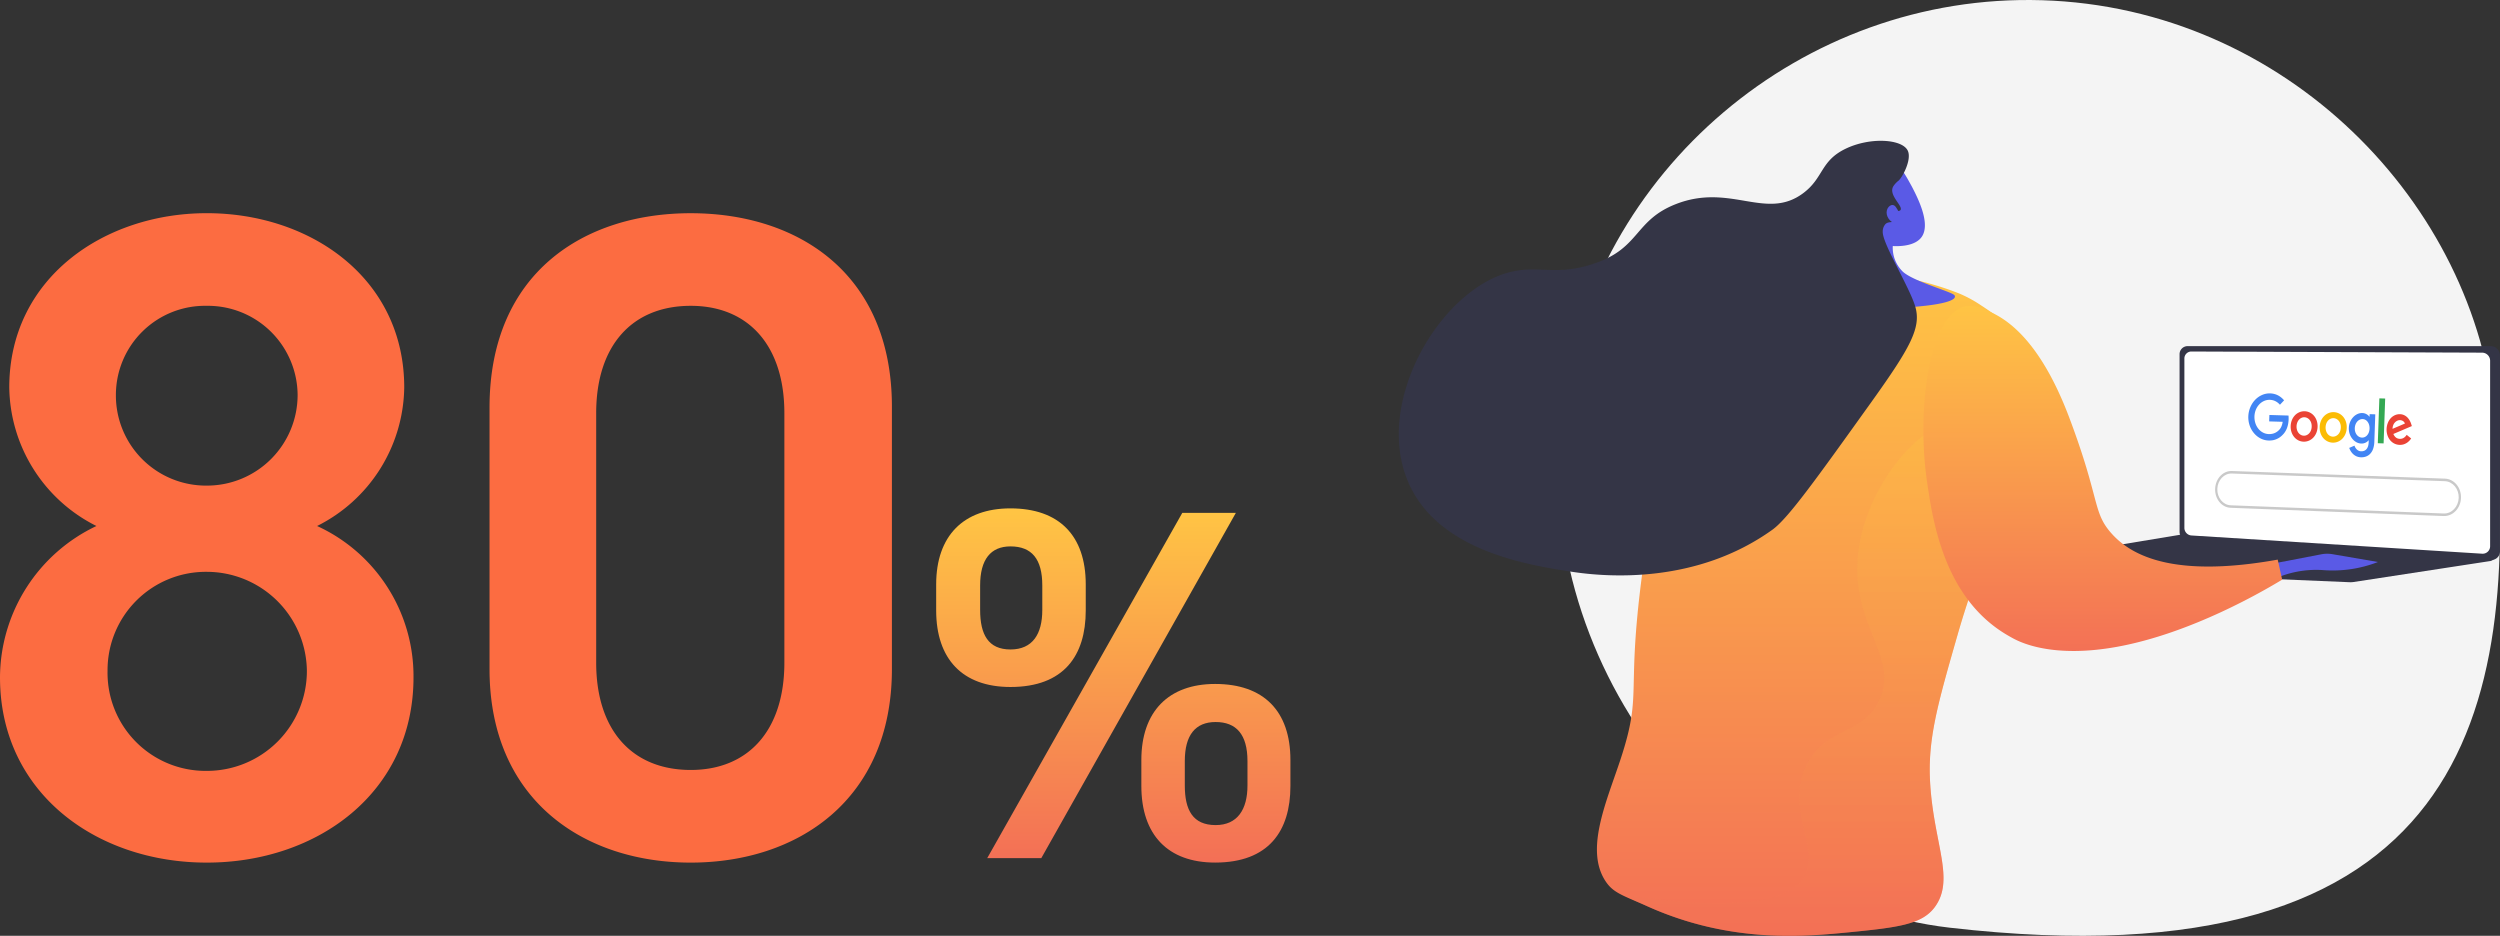
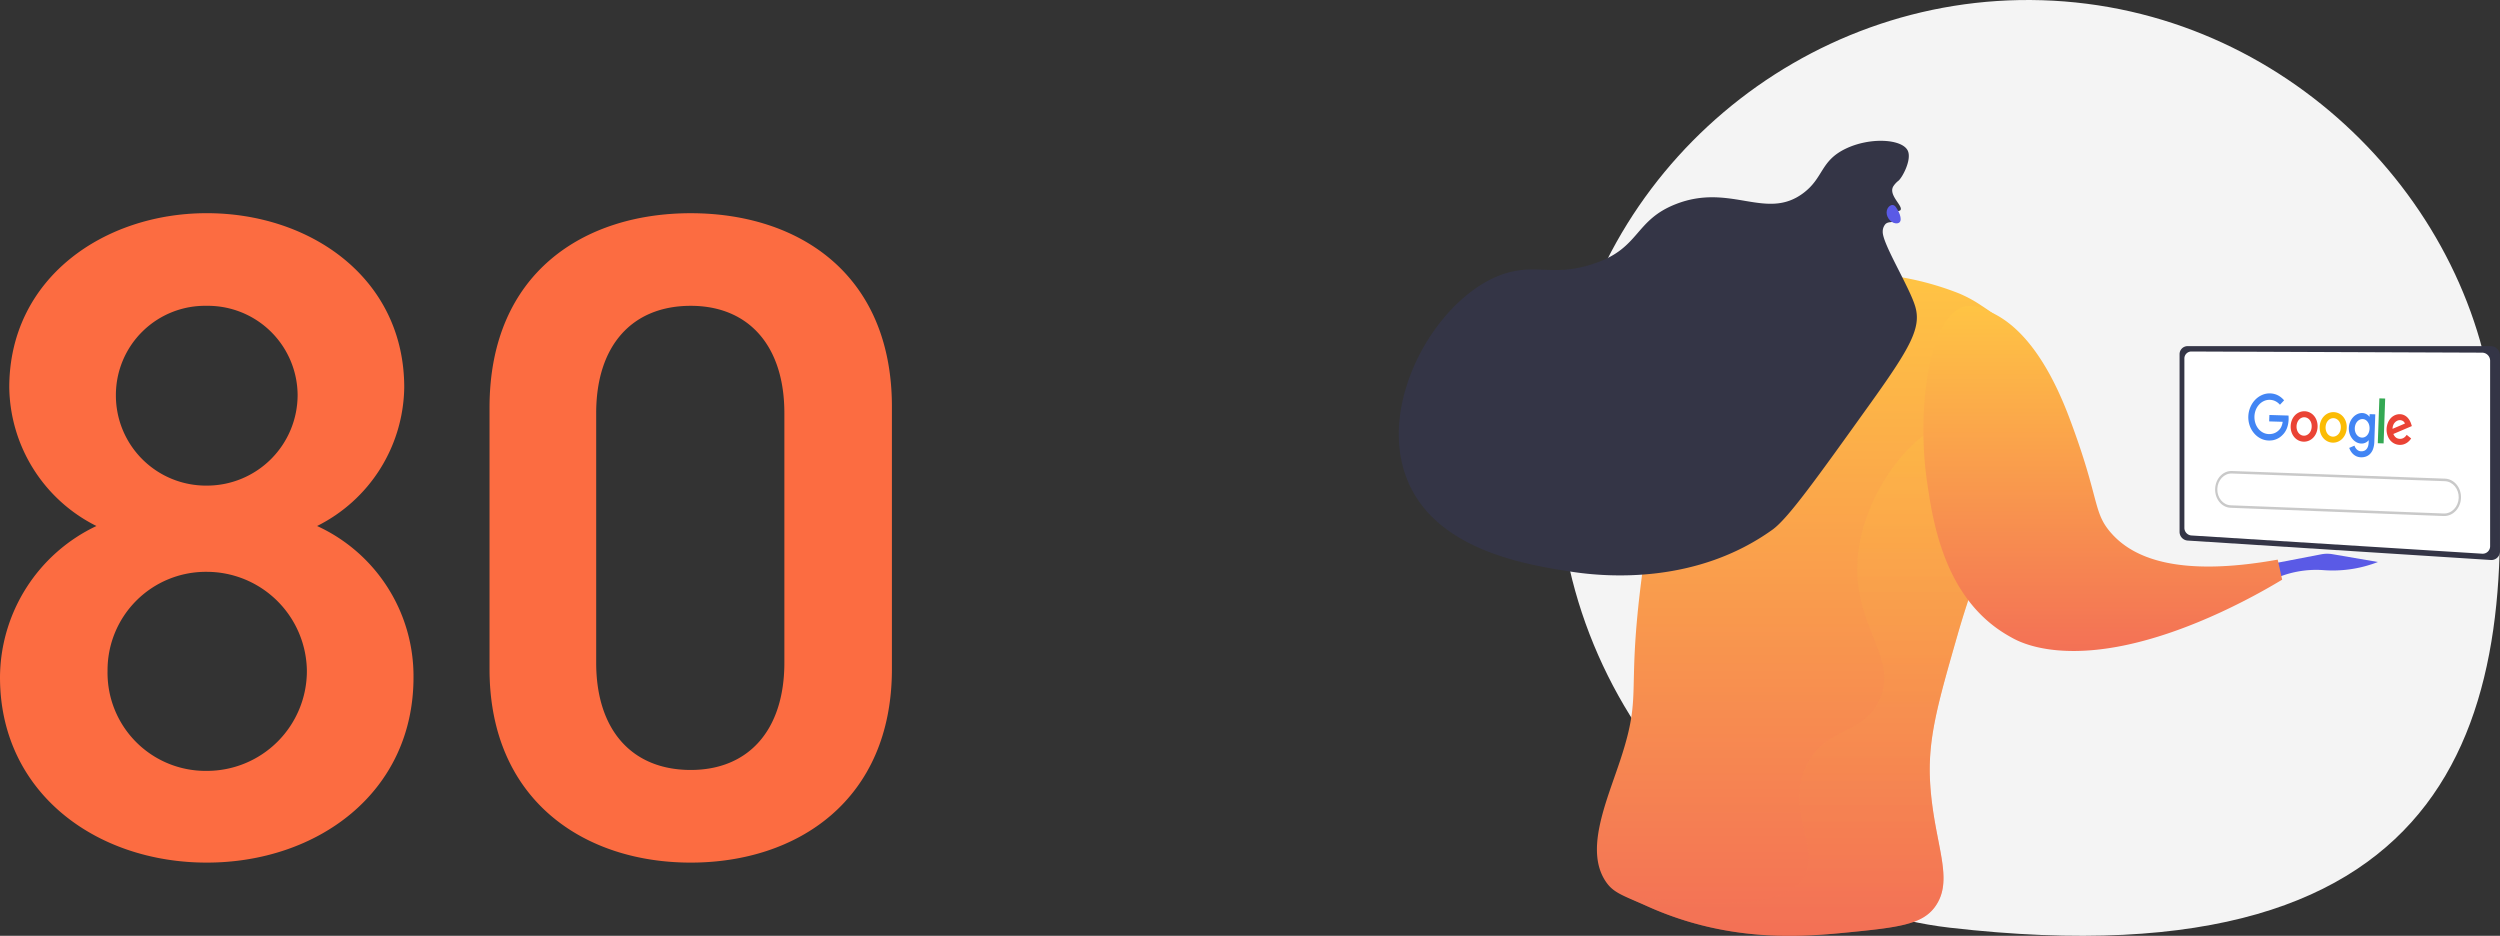
<svg xmlns="http://www.w3.org/2000/svg" height="110.958" viewBox="0 0 296.415 110.958" width="296.415">
  <rect x="0" y="0" width="296.415" height="110.958" fill="#333333" stroke="none" />
  <linearGradient id="a" gradientUnits="objectBoundingBox" x1=".5" x2=".5" y2="1">
    <stop offset="0" stop-color="#ffc444" />
    <stop offset="1" stop-color="#f36f56" />
  </linearGradient>
  <path d="m4.18-21.859c0 13.703 11.433 21.969 24.514 21.969s24.514-8.266 24.514-21.969a19.592 19.592 0 0 0 -11.432-17.941 18.645 18.645 0 0 0 10.333-16.426c0-12.942-11.1-20.664-23.415-20.664-12.2 0-23.415 7.722-23.415 20.664a18.645 18.645 0 0 0 10.334 16.426 19.959 19.959 0 0 0 -11.433 17.941zm12.752-.761a11.656 11.656 0 0 1 11.762-11.746 11.882 11.882 0 0 1 11.872 11.746 11.852 11.852 0 0 1 -11.872 11.854 11.622 11.622 0 0 1 -11.762-11.854zm.989-32.736a10.573 10.573 0 0 1 10.773-10.55 10.642 10.642 0 0 1 10.773 10.55 10.756 10.756 0 0 1 -10.773 10.767 10.687 10.687 0 0 1 -10.773-10.767zm92.01 32.518v-31.1c0-15.879-11.213-22.948-23.855-22.948s-23.854 7.065-23.854 23.052v31c0 15.549 11.213 22.944 23.855 22.944s23.854-7.395 23.854-22.948zm-12.751-30.343v29.581c0 8.048-4.287 12.725-11.1 12.725-6.926 0-11.213-4.677-11.213-12.725v-29.581c0-8.048 4.287-12.725 11.213-12.725 6.812 0 11.1 4.677 11.1 12.725z" fill="#fc6c41" transform="translate(-4.18 102.166)" />
-   <path d="m145.326-41.8-23.126 40.931h6.411l23.066-40.931zm12.821 29.3c0-5.814-3.175-9.017-8.927-9.017-5.512 0-8.747 3.263-8.747 9.017v3.085c0 5.754 3.116 9.076 8.747 9.076 6.351 0 8.927-3.737 8.927-9.076zm-8.867 7.716c-2.7 0-3.655-1.78-3.655-4.686v-2.907c0-3.085 1.258-4.627 3.655-4.627 2.456 0 3.775 1.483 3.775 4.627v2.907c0 2.847-1.199 4.686-3.775 4.686zm-15.4-28.534c0-5.814-3.175-9.017-8.927-9.017-5.572 0-8.807 3.263-8.807 9.017v3.085c0 5.754 3.116 9.076 8.807 9.076 6.351 0 8.927-3.737 8.927-9.076zm-8.927 7.712c-2.636 0-3.595-1.78-3.595-4.686v-2.908c0-3.085 1.258-4.627 3.595-4.627 2.516 0 3.775 1.483 3.775 4.627v2.907c.001 2.848-1.137 4.687-3.773 4.687z" fill="url(#a)" transform="translate(-5.147 102.611)" />
  <path d="m503.085 455.025c-28.487-.86-53.162 20.273-56.89 48-4.076 30.318 18.2 58.77 45.962 61.966 61.445 7.076 67.638-26 64.648-60.111-2.253-25.694-24.763-48.98-53.72-49.855z" fill="#f4f4f4" transform="translate(-260.991 -454.999)" />
-   <path d="m2132.4 2270.474 37.356 2.345v.091a.693.693 0 0 1 -.588.684l-16.183 2.481a2.6 2.6 0 0 1 -.581.023l-39.258-1.66a.671.671 0 0 1 -.622-.668z" fill="#343546" transform="translate(-1873.916 -2207.071)" />
  <path d="m2108.559 2084.846 35.871 2.3a1.032 1.032 0 0 0 1.164-.979v-23.32a1.114 1.114 0 0 0 -1.164-1.054h-35.871a.954.954 0 0 0 -.957.953v21.08a1.033 1.033 0 0 0 .957 1.02z" fill="#343546" transform="translate(-1849.18 -2020.754)" />
  <path d="m2126.775 2095.264 34.46 2.161a.885.885 0 0 0 .976-.868v-22.035a.958.958 0 0 0 -.976-.932l-34.46-.136a.826.826 0 0 0 -.814.843v20.071a.9.9 0 0 0 .814.896z" fill="#fff" transform="translate(-1866.967 -2031.777)" />
  <path d="m2625.276 1988.063c-1.6-3.925-5.049-6.181-6.835-7.352a14.876 14.876 0 0 0 -2.558-1.367 34.654 34.654 0 0 0 -14.079-2.373c-2.793.209-9.693.725-14.8 5.155-2.475 2.144-4.453 5.137-7.336 22.008-4.022 23.53-.758 21.118-3.93 30.655-1.678 5.046-4.294 10.837-1.528 14.535.894 1.194 2.17 1.537 4.772 2.708 9.72 4.374 18.435 3.62 23.73 3.1 5.828-.577 8.772-.907 10.317-2.966 2.468-3.289-.072-7.469-.516-14.7-.318-5.194.863-9.31 3.224-17.54 5.486-19.143 12.614-24.346 9.539-31.863z" fill="url(#a)" transform="translate(-2383.659 -1944.575)" />
  <path d="m2232.227 2264.878 6.211-1.195a3.771 3.771 0 0 1 1.352-.013l5.373.924a14.718 14.718 0 0 1 -6.463.964 12 12 0 0 0 -6.213 1.23z" fill="#5a5ae6" transform="translate(-1963.223 -2197.96)" />
-   <path d="m2678.188 1872.23c1.044-1.578-.519-4.614-1.138-5.815-.021-.042-.049-.1-.107-.2-.95-1.753-1.193-1.992-1.646-2.3l-.63-.389-.075-.028a7.282 7.282 0 0 0 -2.062-.126c-.892.19-1.841 3.824-1.57 8.96q-.055.294-.107.593-.211 1.217-.338 2.384c-.082.744-1.137.727-1.884.679-3.03-.193-4.514.064-4.643.516-.242.846 3.353 3.611 7.792 4.233 5.958.045 10.8-.59 10.283-1.528-.231-.417-4.847-1.623-6.145-2.818a3.971 3.971 0 0 1 -1.189-3.034c.614.034 2.663.077 3.459-1.127z" fill="#5a5ae6" transform="translate(-2450.311 -1844.184)" />
  <path d="m2763.19 1843.287c.489 1.08-.7 3.25-1.138 3.564a2.643 2.643 0 0 0 -.576.629.84.84 0 0 0 -.091.188c-.349 1 1.246 2.183.938 2.632-.223.326-1.307-.109-1.436.171-.122.265.779.813.641 1.13-.1.239-.658.02-1.008.387a1.337 1.337 0 0 0 -.307.886c-.043 1.425 3.189 6.574 3.863 8.9.714 2.464-.563 4.809-5.205 11.29-6.6 9.218-9.9 13.827-11.739 15.145-8.969 6.439-19.517 5.65-23.842 4.978-5.2-.807-15.931-2.475-19.388-10.742-3.974-9.5 3.85-22.508 11.877-24.716 3.671-1.01 5.625.524 10.392-1.135 5.265-1.833 4.628-5.072 9.5-6.985 6.5-2.552 10.7 2.01 15.126-1.312 2.411-1.808 2.013-3.792 4.978-5.24 2.925-1.429 6.773-1.186 7.415.23z" fill="#343546" transform="translate(-2536.985 -1825.403)" />
  <path d="m2720.454 1907.8c-.391-.536-1.075-.032-1.08.661s.667 1.414 1.319 1.278.286-1.223-.239-1.939z" fill="#5a5ae6" transform="translate(-2495.687 -1883.27)" />
  <path d="m2632.729 2182.681c1.714-3.413-2.486-7.951.258-13.155 2.331-4.42 6.565-3.429 8.512-7.48 2.352-4.892-2.763-8.549-2.579-15.992.219-8.9 7.875-17.805 12.381-17.024 2.915.506 3.29 4.855 5.341 9.616a108.072 108.072 0 0 0 -5.857 15.662c-2.362 8.231-3.542 12.347-3.224 17.541.443 7.234 2.984 11.414.516 14.7-1.545 2.059-4.49 2.39-10.317 2.967-5.3.524-14.01 1.278-23.73-3.1-1.231-.553-2.152-.968-2.9-1.377 15.181 2.286 20.239.35 21.599-2.358z" fill="url(#a)" opacity=".379" transform="translate(-2418.712 -2078.965)" />
  <path d="m2372.51 2042.972q-.264-1.189-.528-2.377c-11.933 2.139-17.151-.262-19.672-3.068-2.313-2.575-1.326-3.906-5.029-13.735-3.527-9.363-7.528-11.769-9.544-12.639a4.323 4.323 0 0 0 -2.838-.58c-4.3 1.051-5.72 12.254-4.514 20.635.679 4.722 2.012 13.982 9.608 18.378.139.081.361.209.652.365.956.512 4.757 2.34 12.244.989 8.829-1.592 17.44-6.651 19.621-7.968z" fill="url(#a)" transform="translate(-2101.923 -1974.243)" />
  <g fill="#fff" transform="translate(262.563 55.777)">
    <path d="m2.061.069 25.264.9a1.79 1.79 0 0 1 .764.2 1.991 1.991 0 0 1 .612.5 2.261 2.261 0 0 1 .4.721 2.478 2.478 0 0 1 -.06 1.728 2.248 2.248 0 0 1 -.449.689 1.978 1.978 0 0 1 -.646.451 1.785 1.785 0 0 1 -.776.145l-25.262-.973a1.708 1.708 0 0 1 -.737-.2 1.93 1.93 0 0 1 -.59-.49 2.232 2.232 0 0 1 -.381-.708 2.475 2.475 0 0 1 .059-1.7 2.219 2.219 0 0 1 .429-.674 1.918 1.918 0 0 1 .623-.445 1.7 1.7 0 0 1 .75-.144z" />
    <path d="m27.18 5.105c.235.009.462-.036.669-.125.208-.089.397-.223.558-.39.161-.168.293-.369.388-.595.095-.226.151-.476.161-.74.009-.264-.03-.518-.109-.75-.079-.232-.197-.444-.345-.623-.149-.179-.328-.326-.529-.431-.201-.104-.423-.166-.659-.175l-25.264-.909c-.227-.008-.446.037-.647.125-.2.088-.383.22-.538.385-.155.165-.283.363-.374.585-.091.222-.146.467-.155.727-.009.259.028.508.104.736.076.228.189.435.332.612.143.176.316.321.51.424.194.103.409.164.636.173zm-.011.303-25.261-.978c-.264-.01-.513-.081-.737-.2-.224-.119-.425-.287-.59-.49-.166-.204-.297-.444-.384-.708-.087-.264-.131-.553-.12-.853.011-.301.074-.585.179-.842.106-.257.253-.487.433-.678.18-.191.391-.343.623-.445.232-.102.486-.154.749-.145l25.264.904c.273.01.531.081.764.202.233.121.44.291.612.498.172.207.309.452.4.721.091.269.136.563.126.87-.011.307-.076.597-.186.858-.11.262-.263.495-.449.689-.186.194-.405.348-.646.451-.241.103-.503.155-.776.145z" fill="#c9c9c9" />
  </g>
  <g transform="translate(266.48 46.57)">
    <path d="m3.253 1.9a2.069 2.069 0 0 1 -.151.717 1.784 1.784 0 0 1 -.363.561 1.571 1.571 0 0 1 -.521.36 1.484 1.484 0 0 1 -1.24-.038 1.56 1.56 0 0 1 -.493-.393 1.772 1.772 0 0 1 -.322-.582 2.063 2.063 0 0 1 -.1-.723 2.081 2.081 0 0 1 .151-.718 1.775 1.775 0 0 1 .361-.56 1.565 1.565 0 0 1 .52-.359 1.494 1.494 0 0 1 1.24.035 1.552 1.552 0 0 1 .495.391 1.761 1.761 0 0 1 .323.582 2.075 2.075 0 0 1 .1.727zm-.7-.022a1.345 1.345 0 0 0 -.053-.444 1.074 1.074 0 0 0 -.183-.352.882.882 0 0 0 -.282-.232.781.781 0 0 0 -.687-.022.889.889 0 0 0 -.293.215 1.082 1.082 0 0 0 -.207.339 1.349 1.349 0 0 0 -.088.442 1.334 1.334 0 0 0 .057.444 1.084 1.084 0 0 0 .183.352.889.889 0 0 0 .278.234.773.773 0 0 0 .687.022.9.9 0 0 0 .294-.216 1.092 1.092 0 0 0 .208-.339 1.336 1.336 0 0 0 .086-.439z" fill="#ea4335" transform="translate(5.053 2.143)" />
    <path d="m3.268 1.909a2.07 2.07 0 0 1 -.152.718 1.788 1.788 0 0 1 -.364.562 1.578 1.578 0 0 1 -.523.361 1.493 1.493 0 0 1 -1.246-.042 1.567 1.567 0 0 1 -.5-.394 1.775 1.775 0 0 1 -.323-.583 2.064 2.064 0 0 1 -.1-.725 2.08 2.08 0 0 1 .151-.72 1.779 1.779 0 0 1 .367-.561 1.573 1.573 0 0 1 .522-.36 1.5 1.5 0 0 1 1.245.035 1.559 1.559 0 0 1 .5.392 1.764 1.764 0 0 1 .324.584 2.075 2.075 0 0 1 .099.733zm-.7-.023a1.345 1.345 0 0 0 -.057-.448 1.076 1.076 0 0 0 -.184-.352.885.885 0 0 0 -.283-.234.786.786 0 0 0 -.69-.022.893.893 0 0 0 -.295.215 1.084 1.084 0 0 0 -.208.34 1.349 1.349 0 0 0 -.088.443 1.334 1.334 0 0 0 .057.445 1.086 1.086 0 0 0 .18.353.892.892 0 0 0 .279.235.778.778 0 0 0 .69.022.9.9 0 0 0 .3-.217 1.094 1.094 0 0 0 .209-.34 1.337 1.337 0 0 0 .087-.44z" fill="#fbbc05" transform="translate(8.494 2.249)" />
    <path d="m3.255.2-.114 3.261a2.764 2.764 0 0 1 -.152.856 1.59 1.59 0 0 1 -.352.574 1.307 1.307 0 0 1 -.5.318 1.587 1.587 0 0 1 -.591.086 1.4 1.4 0 0 1 -.522-.117 1.432 1.432 0 0 1 -.4-.268 1.7 1.7 0 0 1 -.284-.355 1.811 1.811 0 0 1 -.174-.375l.623-.268a1.192 1.192 0 0 0 .1.229 1.042 1.042 0 0 0 .164.213.812.812 0 0 0 .226.16.74.74 0 0 0 .291.069.9.9 0 0 0 .359-.056.716.716 0 0 0 .277-.193.93.93 0 0 0 .186-.334 1.626 1.626 0 0 0 .076-.457l.009-.261h-.025a.913.913 0 0 1 -.15.152 1.031 1.031 0 0 1 -.2.125 1.071 1.071 0 0 1 -.239.082 1.109 1.109 0 0 1 -.273.024 1.3 1.3 0 0 1 -.573-.158 1.6 1.6 0 0 1 -.477-.4 1.859 1.859 0 0 1 -.32-.583 2.016 2.016 0 0 1 -.1-.714 2.051 2.051 0 0 1 .152-.711 1.891 1.891 0 0 1 .36-.56 1.61 1.61 0 0 1 .5-.37 1.3 1.3 0 0 1 .587-.122 1.108 1.108 0 0 1 .27.042 1.08 1.08 0 0 1 .232.1 1.045 1.045 0 0 1 .189.132.92.92 0 0 1 .14.158h.025l.01-.3zm-.68 1.7a1.446 1.446 0 0 0 -.051-.444 1.115 1.115 0 0 0 -.17-.356.843.843 0 0 0 -.264-.244.72.72 0 0 0 -.333-.093.764.764 0 0 0 -.348.072.9.9 0 0 0 -.292.221 1.119 1.119 0 0 0 -.205.344 1.364 1.364 0 0 0 -.087.439 1.331 1.331 0 0 0 .056.439 1.093 1.093 0 0 0 .181.352.887.887 0 0 0 .276.236.77.77 0 0 0 .342.093.73.73 0 0 0 .339-.071.846.846 0 0 0 .281-.218 1.1 1.1 0 0 0 .194-.34 1.418 1.418 0 0 0 .081-.43z" fill="#4285f4" transform="translate(11.893 2.355)" />
    <path d="m.875.021-.186 5.319-.689-.022.186-5.318z" fill="#34a853" transform="translate(15.446 .663)" />
    <path d="m2.438 2.492.536.431a1.863 1.863 0 0 1 -.19.245 1.735 1.735 0 0 1 -.29.254 1.49 1.49 0 0 1 -.394.195 1.471 1.471 0 0 1 -.5.068 1.488 1.488 0 0 1 -.632-.162 1.546 1.546 0 0 1 -.494-.4 1.8 1.8 0 0 1 -.314-.59 2.106 2.106 0 0 1 -.1-.717 2.231 2.231 0 0 1 .15-.736 1.778 1.778 0 0 1 .348-.563 1.486 1.486 0 0 1 .5-.356 1.374 1.374 0 0 1 .59-.114 1.244 1.244 0 0 1 .546.141 1.38 1.38 0 0 1 .394.312 1.876 1.876 0 0 1 .259.39 2.1 2.1 0 0 1 .142.357l.066.209-2.193.937a1.2 1.2 0 0 0 .138.245.826.826 0 0 0 .171.178.724.724 0 0 0 .21.111.871.871 0 0 0 .25.043.856.856 0 0 0 .252-.028.8.8 0 0 0 .217-.095.969.969 0 0 0 .186-.153 1.387 1.387 0 0 0 .158-.2zm-1.671-.709 1.466-.628a.518.518 0 0 0 -.082-.155.583.583 0 0 0 -.133-.13.656.656 0 0 0 -.171-.084.718.718 0 0 0 -.2-.035.7.7 0 0 0 -.289.058.906.906 0 0 0 -.284.191.992.992 0 0 0 -.218.325 1.209 1.209 0 0 0 -.089.458z" fill="#ea4335" transform="translate(16.428 2.492)" />
    <path d="m2.565 3.394.027-.763 2.263.069q.007.05.011.1t.007.113q0 .058 0 .12t0 .125a3.556 3.556 0 0 1 -.044.449 3.141 3.141 0 0 1 -.112.466 2.534 2.534 0 0 1 -.2.451 2.031 2.031 0 0 1 -.293.4 2.4 2.4 0 0 1 -.359.327 2.033 2.033 0 0 1 -.406.232 2.068 2.068 0 0 1 -.459.143 2.524 2.524 0 0 1 -.517.033 2.219 2.219 0 0 1 -.952-.252 2.525 2.525 0 0 1 -.77-.625 2.852 2.852 0 0 1 -.507-.9 3.066 3.066 0 0 1 .08-2.172 2.879 2.879 0 0 1 .566-.87 2.551 2.551 0 0 1 .814-.575 2.23 2.23 0 0 1 .967-.192 2.263 2.263 0 0 1 .519.075 2.064 2.064 0 0 1 .444.176 2.231 2.231 0 0 1 .376.256 2.743 2.743 0 0 1 .317.314l-.493.525a1.947 1.947 0 0 0 -.226-.219 1.632 1.632 0 0 0 -.272-.181 1.516 1.516 0 0 0 -.32-.129 1.632 1.632 0 0 0 -.372-.054 1.582 1.582 0 0 0 -.7.138 1.759 1.759 0 0 0 -.573.417 2.068 2.068 0 0 0 -.4.633 2.37 2.37 0 0 0 -.048 1.582 2.05 2.05 0 0 0 .35.656 1.741 1.741 0 0 0 .543.452 1.575 1.575 0 0 0 .686.182 1.794 1.794 0 0 0 .433-.036 1.488 1.488 0 0 0 .346-.119 1.519 1.519 0 0 0 .272-.171 1.9 1.9 0 0 0 .209-.193 1.205 1.205 0 0 0 .137-.177 1.463 1.463 0 0 0 .112-.213 1.911 1.911 0 0 0 .087-.252 2.6 2.6 0 0 0 .061-.294z" fill="#4285f4" />
  </g>
</svg>